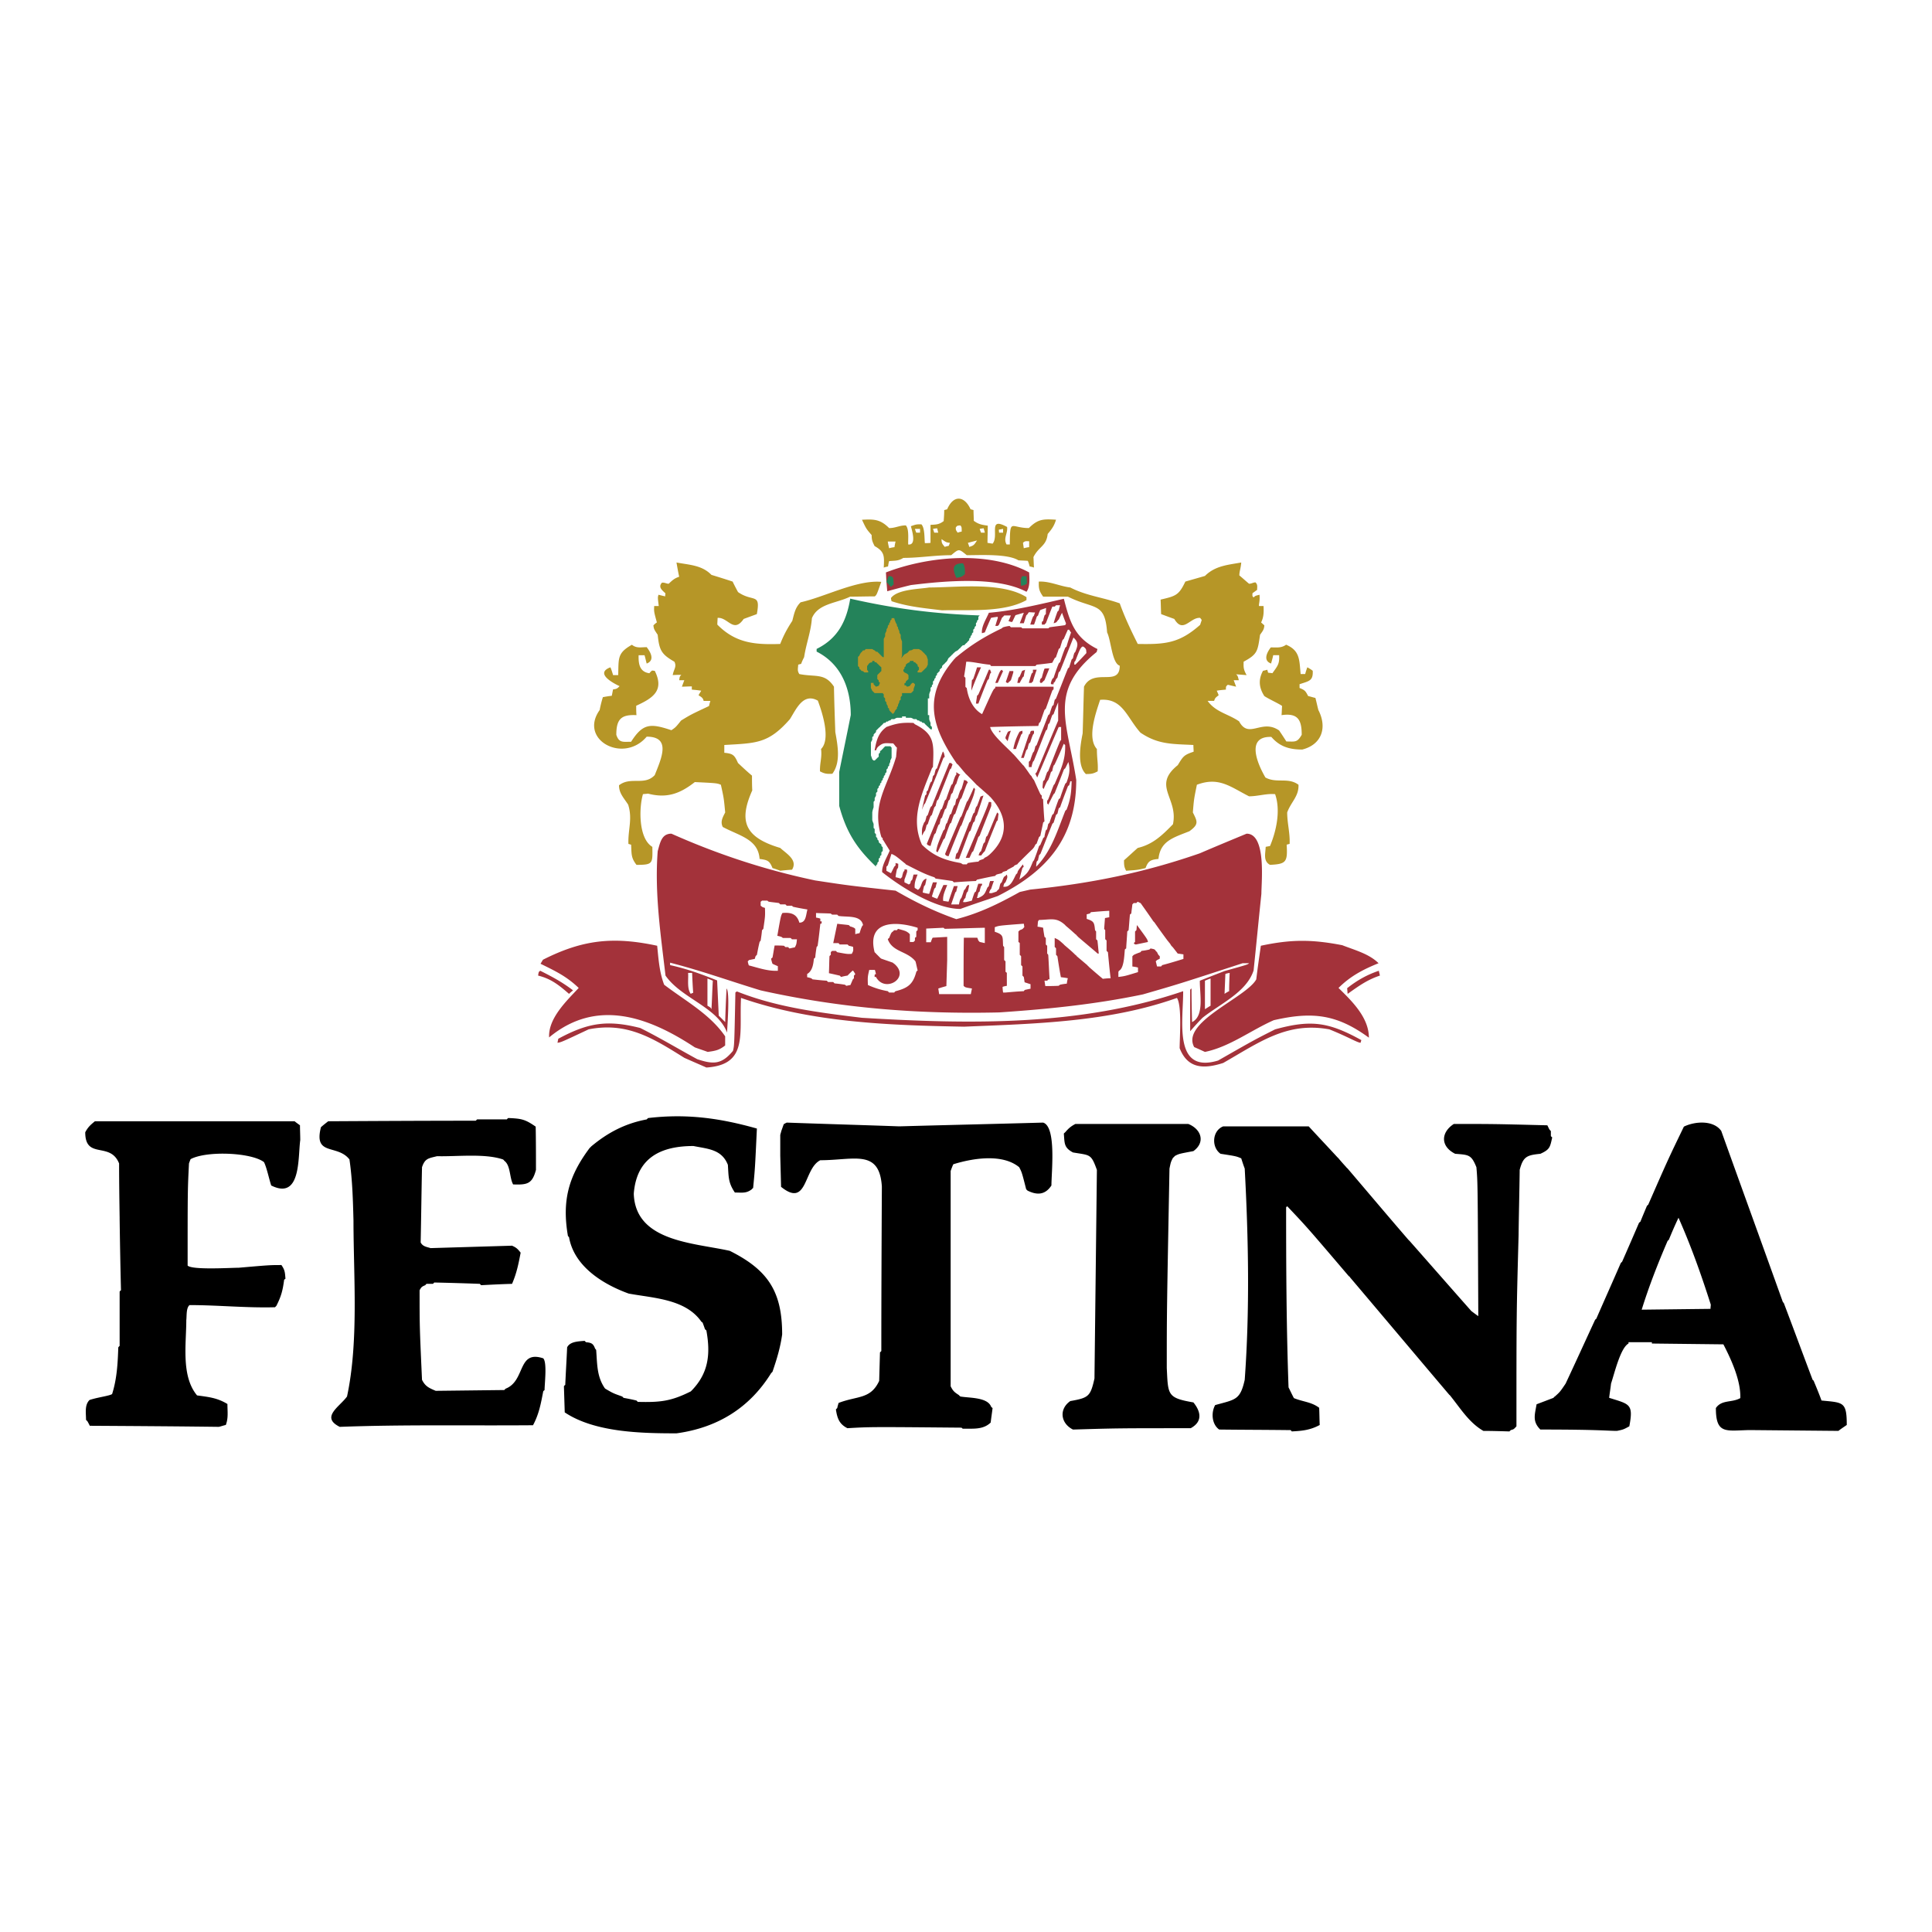
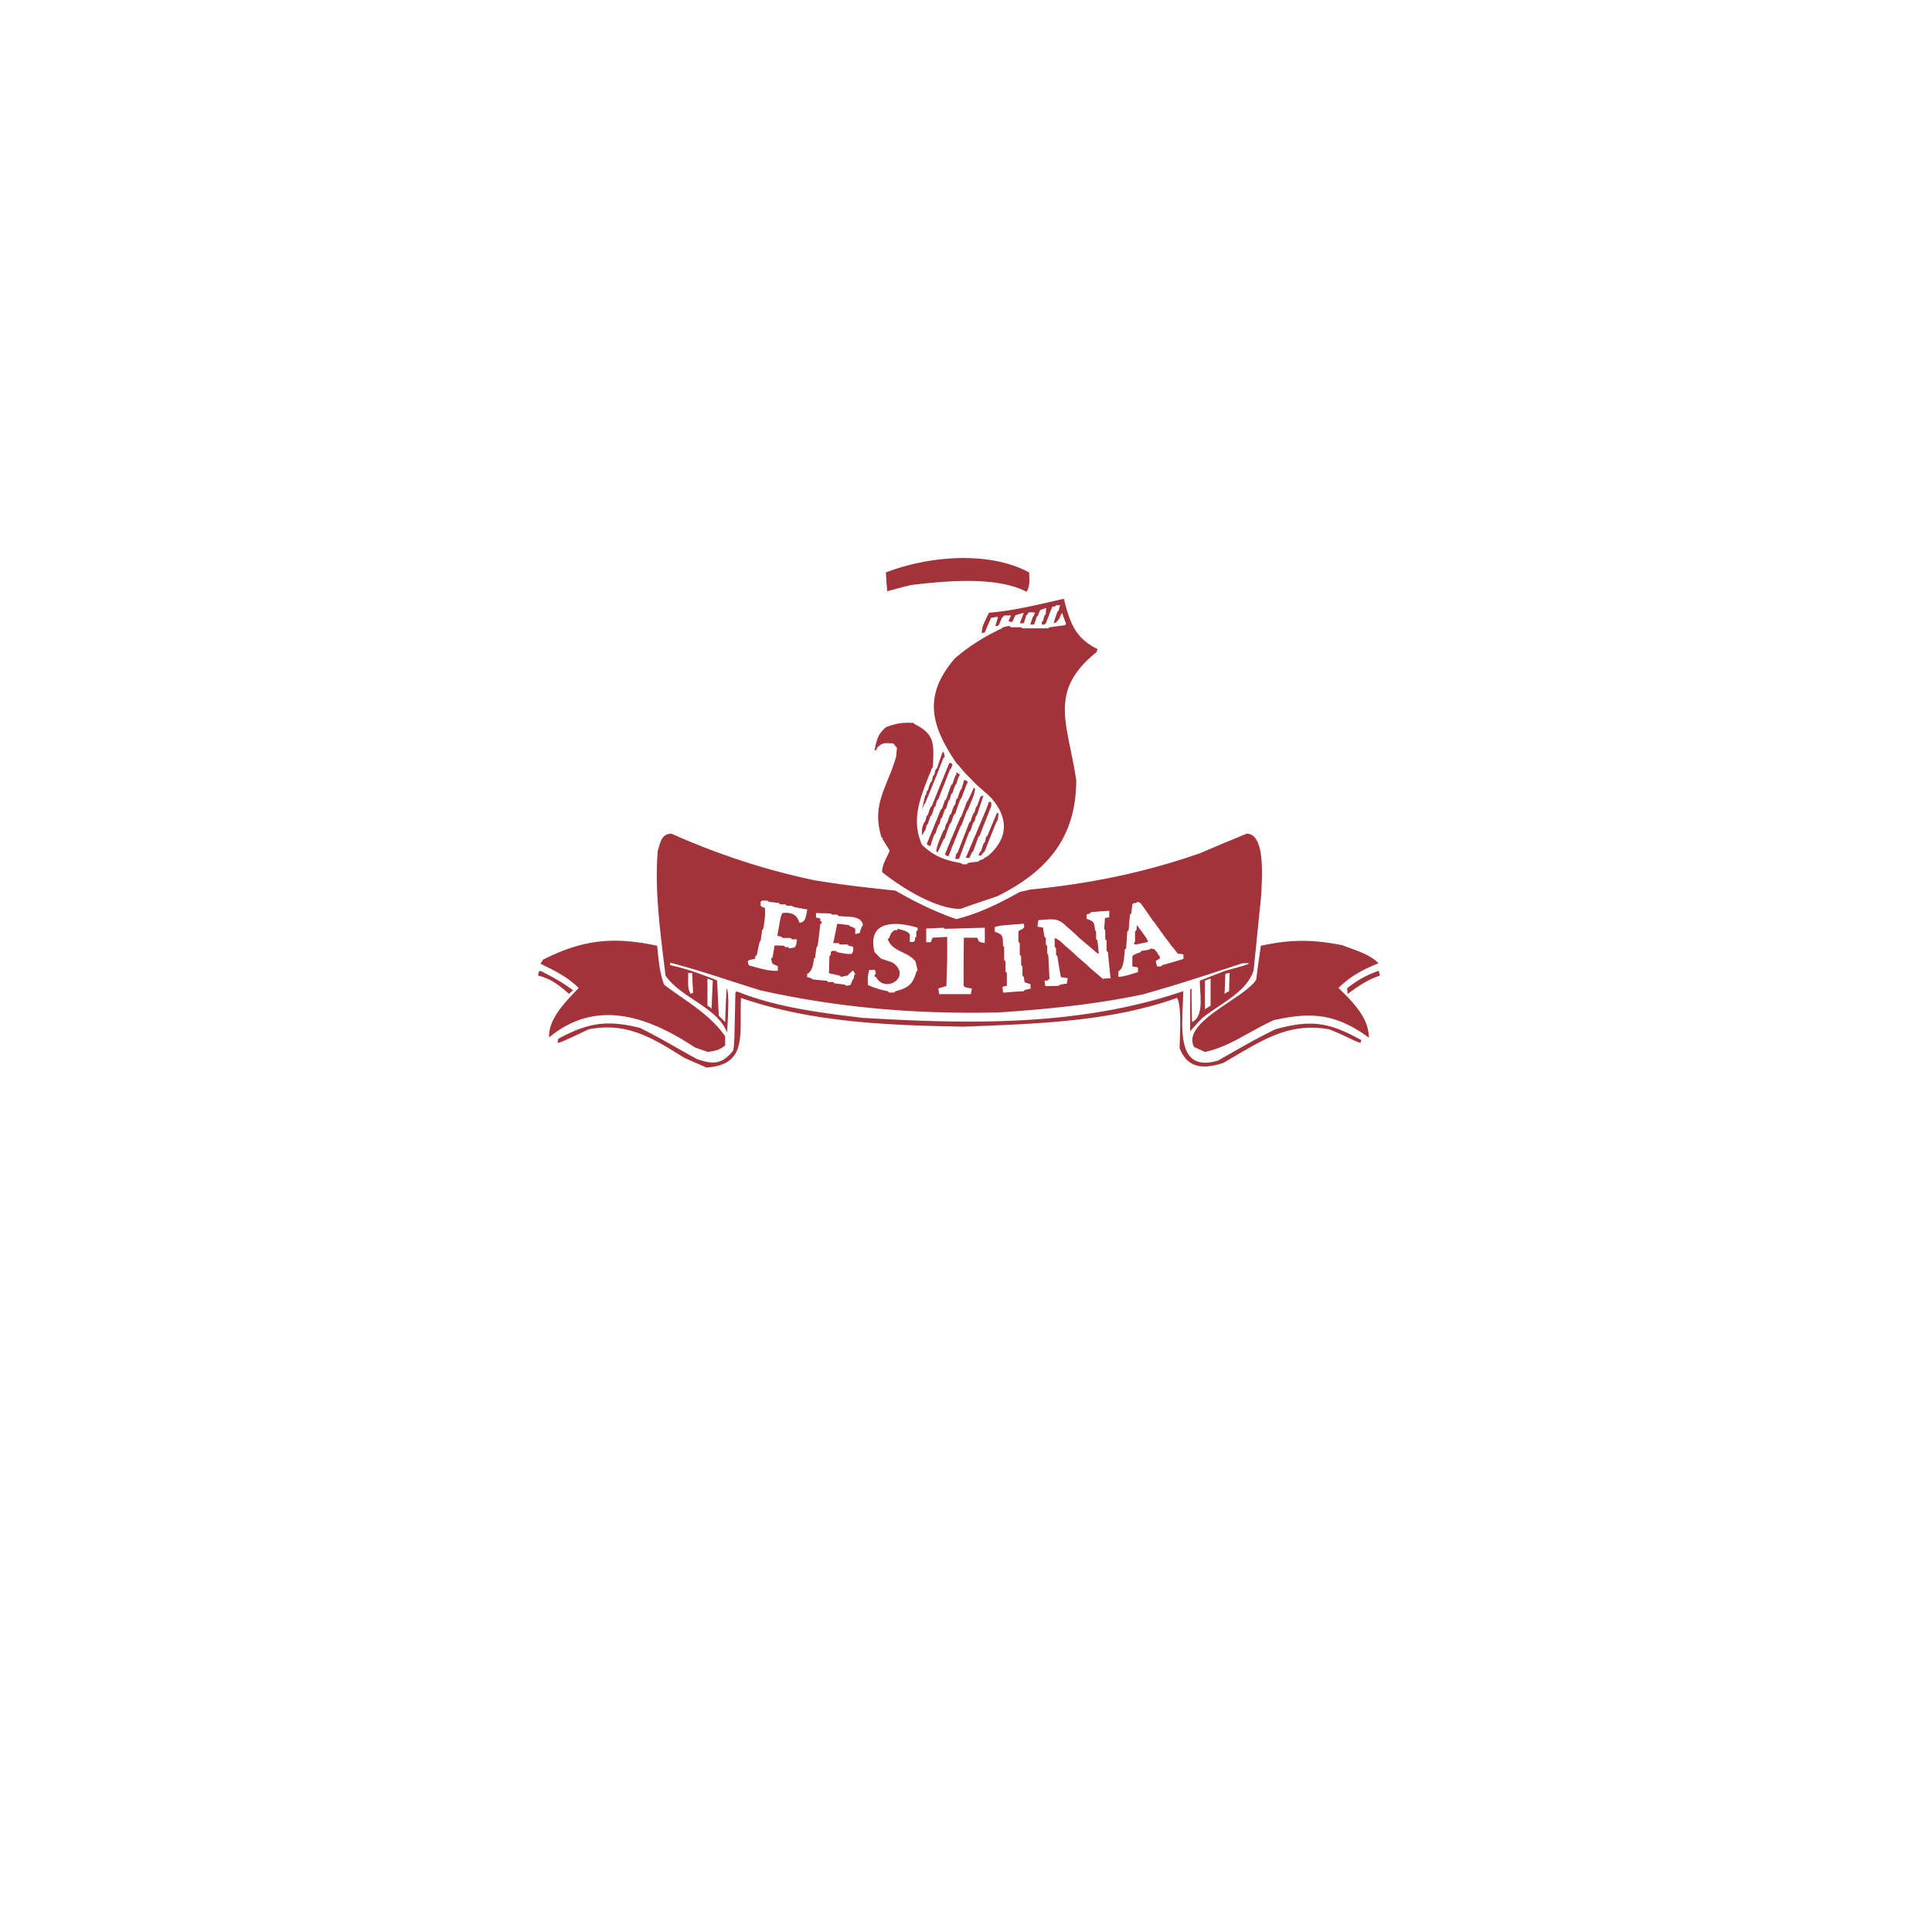
<svg xmlns="http://www.w3.org/2000/svg" width="2500" height="2500" viewBox="0 0 192.756 192.756">
  <g fill-rule="evenodd" clip-rule="evenodd">
    <path fill="#fff" d="M0 0h192.756v192.756H0V0z" />
    <path d="M72.539 103.02c-.965-2.548-4.559-3.405-6.141-5.685-.483-4.13-1.1-8.232-.778-12.416.241-.831.375-1.743 1.368-1.743 4.639 2.065 9.359 3.62 14.346 4.666 3.352.509 3.352.509 8.018 1.019 1.984 1.153 3.916 2.092 6.061 2.843 2.306-.59 4.263-1.556 6.328-2.709l1.047-.241c5.926-.59 11.289-1.662 16.92-3.62 1.557-.67 3.111-1.313 4.666-1.958 1.984 0 1.475 4.827 1.475 6.007-.268 2.547-.51 5.095-.777 7.642-.725 2.199-3.352 3.325-5.094 4.72-.43.429-.832.885-1.234 1.341v-4.13a.323.323 0 0 1 .135-.134c0 1.126.025 2.226.053 3.352 1.26-.616.75-2.869.777-4.129.805-.322 1.637-.645 2.467-.966 2.307-.644 2.307-.644 2.441-.777h-.645c-6.328 2.064-6.328 2.064-9.947 3.11-4.748.992-9.52 1.475-14.348 1.797-8.125.188-15.847-.43-23.785-2.199-3.003-.911-5.98-1.984-9.037-2.762v.241c1.689.375 3.084.885 4.693 1.528l.161 3.514.644.643c.027-1.126.08-2.226.134-3.352.347.375.079 3.728.052 4.398zm49.635-3.862l.082-1.984c.133-.054.268-.08.428-.107-.027.617-.053 1.207-.053 1.823a2.662 2.662 0 0 0-.457.268zm-1.957 1.529v-2.842c.188-.081.375-.161.562-.215v2.708c-.187.107-.375.241-.562.349zm-49.233 0c-.081-.16-.081-.16-.402-.349V97.63c.161.054.349.134.536.215-.054.938-.08 1.903-.134 2.842zm-2.065-1.529c-.402-.536-.214-1.448-.268-2.092h.402c.027.644.054 1.314.107 1.985-.08.027-.16.053-.241.107zm1.555 7.348c-.724-.321-1.475-.644-2.199-.966-3.164-1.984-5.739-3.593-9.546-2.842-2.735 1.287-2.735 1.287-3.11 1.341l.081-.402c2.976-1.609 4.907-1.904 8.178-1.073 2.092 1.047 3.754 2.065 5.685 3.111 1.609.536 2.44.536 3.566-.832.134-.536.134-.536.241-5.818a.537.537 0 0 1 .161-.107c3.942 1.582 8.259 2.118 12.469 2.628 10.699.644 21.748.858 32.044-2.655.027 2.843-1.047 8.286 3.486 6.919 3.619-2.064 3.619-2.064 5.686-3.11 3.592-.992 5.361-.725 8.607 1.072-.027.08-.055.188-.082.269-.402-.054-1.18-.563-3.109-1.341-4.236-.777-6.973 1.287-10.592 3.352-1.932.617-3.541.59-4.346-1.475 0-1.046.242-4.237-.268-5.015-6.783 2.413-14.105 2.574-21.237 2.869-7.428-.134-15.178-.402-22.257-2.869-.186 3.619.726 6.675-3.458 6.944zm.134-1.556c-.429-.16-.858-.295-1.287-.455-4.585-3.03-9.788-4.935-14.534-.992-.107-1.904 1.77-3.674 2.95-4.935-1.207-1.153-2.279-1.662-3.808-2.413l.241-.402c3.969-2.011 7.025-2.333 11.396-1.395.134 1.314.215 2.628.697 3.889 2.146 1.635 4.559 2.923 6.087 5.148v.911c-.615.484-.991.537-1.742.644zm49.609 0c-.35-.16-.697-.321-1.072-.482-1.367-2.494 5.201-4.934 6.193-6.758.135-1.126.295-2.226.457-3.352 3.004-.644 5.094-.644 8.125-.054 1.232.483 2.682.858 3.619 1.797-1.527.616-2.814 1.287-3.994 2.467 1.34 1.313 3.029 2.95 3.029 4.961-3.191-2.333-5.631-2.628-9.492-1.743-2.307 1.02-4.398 2.655-6.865 3.164zm-63.445-5.792c-.992-.858-1.771-1.501-3.084-1.823.054-.375.054-.375.214-.482 1.18.59 2.226 1.152 3.271 1.957-.133.107-.267.214-.401.348zm77.683 0c-.025-.188-.025-.375-.053-.562 1.02-.805 1.984-1.341 3.164-1.743.027.16.08.321.107.482-1.286.429-2.118 1.046-3.218 1.823z" fill="#a3323a" />
    <path fill="#fff" d="M97.021 61.402h.51l.563-.107.59-.08.992-.081 1.502-.241 1.154-.215 1.26-.241 1.125-.214.724-.161.538-.134.375 1.635.482.965.455.805.457.536.697.537.428.509-.937 1.046-.752 1.073-1.045 2.037-.241 1.556.241 1.823.295 1.422.242 1.394.295 1.502.213 1.099-.133 1.555-.295 1.502-.67 1.85-.645 1.153-.617 1.153-.697.832-1.1 1.152-.965.644-1.339.858-1.69.805-1.554.509-1.503.537-.617.026-1.957-.456-2.575-1.313-1.662-1.127-1.154-.563-.67-.697.456-1.502-.939-2.011-.107-2.199.375-1.609.323-.831.643-1.153.402-1.153.107-.912-.536.456-.644.858-.616-.241-.161-.966v-1.287l.617-1.072.724-.697.616-.376.912-.321.885-.134.751.134.643.268.537.348-.027-1.099.053-1.448.403-1.261.644-1.152.697-1.02.885-1.072.804-.697.644-.564.483-1.287.106-.885z" />
-     <path d="M56.262 138.309a.326.326 0 0 1 .134-.134c.054-1.261.134-2.521.188-3.754.295-.59 1.153-.59 1.743-.644l.134.134c.509.054.724.107.912.644.027.026.081.08.107.134.107 1.341.054 2.574.805 3.728.026.054.08.107.107.134.777.456.777.456 1.689.778l.134.134c.429.08.858.161 1.287.269l.134.134c2.226.054 3.299-.054 5.283-1.046l.134-.134c1.636-1.717 1.85-3.594 1.421-5.953-.054-.027-.08-.08-.134-.107a19.216 19.216 0 0 0-.242-.671c-.053-.026-.107-.08-.134-.106-1.582-2.253-4.773-2.333-7.24-2.789-2.521-.912-5.443-2.682-5.953-5.631l-.107-.107c-.617-3.566.08-6.007 2.172-8.796.054-.054.107-.08.134-.134 1.663-1.395 3.406-2.307 5.551-2.708l.134-.135c3.834-.456 7.16 0 10.86 1.046-.188 3.996-.188 3.996-.375 5.926-.054.055-.107.081-.134.135-.563.429-.966.322-1.689.322-.671-.993-.617-1.556-.697-2.763-.617-1.556-1.984-1.582-3.433-1.877-3.245 0-5.658 1.153-5.953 4.72v.107c.215 4.719 5.98 4.826 9.573 5.631 3.808 1.904 5.229 4.049 5.229 8.34-.188 1.341-.536 2.467-.965 3.727l-.134.135c-2.146 3.459-5.336 5.443-9.439 6.006-3.459 0-8.152-.08-11.155-2.091l-.081-2.604zm72.617 4.504c-.027-.053-.08-.08-.107-.134h-.403c-2.252-.026-4.479-.026-6.73-.054-.725-.51-.832-1.662-.402-2.44 2.01-.562 2.494-.482 2.949-2.521.51-6.972.375-14.104 0-21.076-.135-.349-.242-.697-.348-1.02-.51-.215-.51-.215-2.066-.456-.938-.67-.83-2.306.27-2.735h8.527c.938 1.02 1.902 2.038 2.842 3.058l.135.134c.24.295.508.59.777.885.027.054.08.08.133.135 2.012 2.359 4.023 4.746 6.061 7.105l.135.135c2.037 2.306 4.076 4.639 6.141 6.972.215.161.455.349.697.509-.055-13.3-.055-13.3-.188-14.855-.51-1.26-.752-1.233-2.119-1.341-1.502-.751-1.42-2.146-.133-2.977 3.994 0 3.994 0 9.33.135.082.16.135.294.215.429.055.054.08.107.135.134v.51c.027.054.08.081.135.134-.215.992-.242 1.207-1.182 1.636-1.34.134-1.715.269-2.064 1.609v.107c-.025 2.064-.08 4.156-.107 6.221v.134c-.215 7.885-.215 7.885-.215 19.119-.268.296-.268.296-.562.376-.053.054-.107.081-.133.134-.859-.026-1.744-.053-2.602-.053-1.449-.832-2.307-2.279-3.352-3.567-.055-.026-.082-.08-.135-.134-3.271-3.861-6.543-7.75-9.814-11.611a.323.323 0 0 0-.135-.134c-4.184-4.907-4.184-4.907-6.141-6.972l-.107.107c0 6.006.027 11.986.242 17.966.188.376.348.724.535 1.073.912.375 1.744.375 2.521.965.027.563.027 1.153.055 1.716-.94.509-1.745.59-2.79.642zm-22.74-29.71c.027-.054.08-.08.135-.135.348-.402.562-.59 1.018-.831h11.264c1.287.51 1.742 1.824.51 2.709-1.422.268-1.422.268-1.797.456a.317.317 0 0 0-.135.134.329.329 0 0 0-.135.134c-.188.375-.188.375-.32 1.02-.27 14.346-.27 14.346-.27 19.896.135 2.682.027 2.977 2.656 3.433.723.885.965 1.903-.27 2.574-7.213 0-7.213 0-11.744.134-1.234-.616-1.422-2.038-.268-2.842 1.822-.322 2.01-.456 2.412-2.253l.242-20.809c-.59-1.636-.67-1.448-2.387-1.743-.911-.483-.831-.913-.911-1.877zm-22.74 27.512l.134-.134c.027-.161.081-.322.134-.51 1.877-.725 3.191-.349 4.049-2.199l.08-2.842.134-.135c0-5.47.027-10.94.054-16.411-.242-3.78-2.762-2.628-6.141-2.628-1.689.832-1.26 4.801-3.915 2.655l-.081-3.11v-.135-1.931c.027-.134.081-.269.107-.402.081-.214.161-.456.241-.67.081-.054.188-.107.295-.161 3.727.134 7.481.241 11.236.375 4.773-.134 9.573-.241 14.346-.375 1.34.402.83 4.961.83 6.274-.615.938-1.42.992-2.385.51l-.135-.134c-.43-1.689-.43-1.689-.697-2.199-1.662-1.367-4.586-.911-6.57-.295-.107.215-.188.456-.268.671v21.479c.241.483.375.59.831.885.027.054.081.081.134.135.885.161 2.736.054 3.083 1.046.053.026.08.08.135.107-.055.482-.135.965-.188 1.447-.777.751-1.797.59-2.79.617-.027-.027-.081-.081-.134-.107-9.037-.08-9.037-.08-11.37.054-.8-.402-1.015-.966-1.149-1.877zm-74.681 1.18l-.134-.134c0-.697-.161-1.476.349-1.984.805-.269 1.957-.402 2.252-.59.483-1.529.563-3.058.617-4.666.054-.054.08-.107.134-.135v-3.861-.134-1.421a.323.323 0 0 1 .134-.135 635.993 635.993 0 0 1-.134-7.105v-.135c-.027-1.823-.054-3.619-.054-5.416-.885-2.226-3.378-.349-3.378-3.111.268-.509.509-.724.965-1.099h19.924c.161.134.349.268.536.402 0 .482.027.992.027 1.475-.241 1.689.107 6.033-2.896 4.531-.188-.536-.456-1.823-.724-2.333-1.261-.965-5.712-1.152-7.321-.295a7.698 7.698 0 0 0-.161.43c-.134 2.708-.134 2.708-.134 10.189.456.456 4.291.215 5.095.215 3.111-.269 3.111-.269 4.264-.269.349.51.349.724.402 1.368-.054.026-.107.08-.134.107-.134 1.045-.295 1.662-.777 2.601l-.134.134c-2.842.081-5.685-.215-8.527-.215-.348.296-.268 1.073-.322 1.502 0 2.36-.536 5.578 1.073 7.509 1.18.161 2.011.241 3.03.858 0 .75.107 1.395-.161 2.091-.241.054-.456.134-.697.188-4.291-.055-8.581-.081-12.872-.107-.081-.16-.161-.321-.242-.455zm38.749-29.98l.134-.134h2.976a.335.335 0 0 1 .134-.135c1.341.054 1.689.135 2.735.858.027 1.448.027 2.869.027 4.317-.375 1.394-.858 1.501-2.279 1.448-.375-.671-.241-1.904-.885-2.36a.326.326 0 0 0-.134-.134c-1.823-.617-4.612-.269-6.569-.322-.858.215-1.207.215-1.502 1.1-.054 2.494-.081 4.988-.134 7.509.215.402.563.429.992.563l8.125-.242c.429.188.563.322.858.697-.214 1.127-.402 2.064-.858 3.11-1.019.027-2.065.081-3.084.135l-.134-.135a271.9 271.9 0 0 0-4.531-.134c-.054.027-.081.08-.134.134h-.644c-.053.027-.08.081-.134.135-.322.134-.402.188-.563.509 0 3.62 0 3.62.241 8.93.322.644.67.805 1.368 1.1l6.838-.08.134-.135c2.011-.777 1.153-3.888 3.754-3.029.402.402.134 2.547.134 3.164-.054.054-.107.08-.134.134-.241 1.261-.429 2.279-1.019 3.379-6.409.054-12.844-.081-19.28.161-1.958-.966 0-2.012.724-3.03 1.18-5.497.644-12.04.644-17.564-.054-2.038-.107-4.076-.402-6.087-1.207-1.556-3.594-.295-2.843-3.218.241-.215.482-.402.724-.59 4.906-.027 9.813-.054 14.721-.054zm107.529 27.647a.317.317 0 0 1 .135-.134c.51-.456.51-.456 1.072-1.287.992-2.118 1.957-4.237 2.924-6.329a.324.324 0 0 1 .133-.134c.805-1.851 1.637-3.7 2.439-5.551.055-.054.082-.107.135-.134a461.355 461.355 0 0 0 1.689-3.889c.027-.026.08-.08.135-.107.215-.536.43-1.046.643-1.555a.325.325 0 0 1 .135-.135c1.984-4.531 1.984-4.531 3.566-7.803 1.1-.536 2.949-.67 3.727.429 2.039 5.685 4.104 11.37 6.141 17.055.027.054.082.081.107.134.967 2.548 1.904 5.096 2.869 7.643.027.027.082.054.107.107.27.644.537 1.287.779 1.958 2.172.214 2.52.106 2.52 2.439-.268.188-.562.376-.832.591l-8.795-.081h-.135c-2.305.054-3.297.429-3.297-2.198.59-.858 1.582-.51 2.439-.992.055-1.743-.885-3.809-1.689-5.363l-7.133-.081v-.134h-2.332v.134c-.805.43-1.395 2.95-1.744 3.996-.053.482-.133.938-.188 1.421 2.039.644 2.441.59 2.012 2.842-.59.322-.59.322-1.234.457-.91 0-1.689-.135-7.643-.135-.805-.805-.562-1.448-.375-2.521.565-.213 1.128-.428 1.69-.643zm11.371-15.633c.025-.054.08-.081.133-.135.295-.724.617-1.475.965-2.199 1.262 2.843 2.279 5.712 3.219 8.662 0 .134-.027.268-.027.429-2.307.026-4.586.054-6.865.081.724-2.333 1.608-4.586 2.575-6.838z" />
    <path d="M74.604 95.914l.134-.134c.188-.027.375-.081.563-.107.027-.081.054-.188.081-.268.054-.054.081-.107.134-.134.081-.429.161-.858.268-1.287.027-.054.081-.107.107-.134.054-.349.107-.697.134-1.046.054-.027.081-.081.134-.134.188-1.287.188-1.287.161-2.091a1.347 1.347 0 0 1-.295-.107.536.536 0 0 0-.134-.107v-.402c.054-.027.107-.081.134-.107h.537c.027.027.08.08.134.107.321.054.67.08 1.019.134l.134.134h.51l.134.134h.509c.054.026.081.08.134.107.483.107.938.188 1.421.268-.161.59-.134 1.314-.805 1.314-.241-.831-.778-1.046-1.689-.965-.161.295-.161.295-.509 2.279.134.027.268.054.402.107.054.027.107.054.134.107h.778a.32.32 0 0 1 .134.134h.51c-.054.51-.054.51-.215.805-.188.026-.375.08-.536.107l-.134-.134h-.269l-.134-.134c-.322-.027-.617-.027-.938-.027-.081.402-.134.804-.215 1.207-.054.027-.107.081-.134.107.027.188.08.349.134.51.161.08.349.161.536.241v.456c-.992.054-1.957-.296-2.896-.536a2.28 2.28 0 0 1-.107-.404zm9.841 2.44c-.054-.026-.107-.08-.134-.106a14.384 14.384 0 0 0-1.046-.135 8.465 8.465 0 0 1-.134-.134h-.51l-.134-.134c-.456-.027-.938-.081-1.421-.135-.027-.026-.081-.08-.134-.107a2.211 2.211 0 0 0-.402-.106v-.322c.51-.295.617-.938.671-1.528.053-.027.08-.08.134-.107.027-.348.081-.697.134-1.045.027-.054.081-.081.107-.134.107-.724.188-1.475.268-2.199.134 0 .134 0 .134-.241h-.134v-.268c-.134-.054-.294-.081-.429-.107v-.456c.483.027.965.027 1.475.054.026.027.08.081.134.107h.509c.027.054.081.08.134.134.885.134 2.226-.107 2.44.912a.437.437 0 0 0-.107.134c-.107.215-.161.429-.241.67-.134.027-.295.054-.429.107v-.536c-.027-.026-.081-.081-.134-.107a1.537 1.537 0 0 0-.375-.134l-.134-.134c-.375-.054-.778-.081-1.153-.134l-.402 1.931h.536c.027.053.081.107.107.134h.777c.054.053.107.08.134.134.134.027.268.054.429.107.026.402.026.402-.134.697-.429.027-.429.027-1.448-.161-.053-.054-.107-.08-.134-.134h-.375c-.054.054-.107.081-.134.134v.268a.326.326 0 0 0-.134.134c-.027.563-.027 1.126-.054 1.689.375.08.724.161 1.073.241.054.027.08.08.134.134.214-.054.429-.106.644-.134l.134-.135c.134-.134.268-.268.402-.375a.562.562 0 0 1 .107.135c.054.08.107.16.134.24l-.134.135v.268l-.107.107-.241.563c-.135.025-.268.052-.403.079zm4.263.67l-.134-.135a8.124 8.124 0 0 1-1.984-.616c-.027-.805-.027-.805.134-1.502h.563c.054.161.081.295.107.429-.134 0-.134 0-.134.269h.134c.885 1.663 3.486.081 1.824-1.313-.054-.027-.107-.081-.134-.107-.375-.134-.777-.268-1.153-.402-.054-.027-.107-.08-.134-.107l-.402-.402c-.026-.053-.08-.08-.134-.134-.805-3.164 2.065-3.138 4.291-2.44v.241c-.054.053-.107.081-.134.134v.537c-.054.027-.107.054-.134.107v.268a.326.326 0 0 0-.134.134h-.375v-.778l-.134-.134c-.268-.188-.268-.188-1.046-.402-.054.054-.081.107-.107.134h-.268c-.054.053-.107.081-.134.134-.161.107-.161.107-.375.644a.32.32 0 0 0-.134.134c.483 1.287 1.931 1.153 2.762 2.199.081.295.134.59.215.911a.323.323 0 0 0-.134.135c-.322 1.206-.804 1.608-2.065 1.93a.329.329 0 0 0-.134.135c-.19-.003-.351-.003-.513-.003zm5.793-3.244v-.134-1.287-.134-.751l-1.448.08c-.081.134-.134.295-.188.456h-.456v-1.367l1.716-.081c.054.026.081.081.134.107 1.314-.026 2.655-.081 3.996-.107v1.528c-.162-.027-.35-.081-.51-.107-.055-.054-.08-.107-.135-.134-.027-.107-.08-.214-.107-.295h-1.34c-.027 1.582-.027 3.191-.027 4.8.161.161.161.161.832.269-.027.188-.081.375-.107.563h-3.165c-.027-.188-.053-.376-.081-.563.242-.08.51-.161.805-.241l.081-2.602zm5.952 1.286a.442.442 0 0 0-.133-.106v-1.046c-.055-.054-.08-.081-.135-.134v-1.287c-.027-.054-.08-.081-.107-.134-.053-.912.08-1.1-.83-1.395v-.456c.428-.161.428-.161 2.895-.349.027.107.027.214.055.322-.162.214-.162.214-.457.322-.025.053-.08.081-.133.134v1.046c.053.026.107.08.133.107v1.18c.055.027.082.081.135.134v.885l.135.135v.911c.025.027.08.08.133.134.027.161.055.349.082.536.188.055.402.135.59.188v.456c-.188.026-.377.08-.537.106a.341.341 0 0 0-.135.134c-.615.027-1.205.081-1.822.135h-.242a3.97 3.97 0 0 1-.053-.563c.133-.054.295-.08.428-.107-.002-.429-.002-.858-.002-1.288zm4.024.779a.588.588 0 0 0 .107-.135h.133c-.053-.804-.08-1.636-.133-2.44a.602.602 0 0 0-.107-.134v-.777c-.055-.054-.107-.081-.135-.134v-.644c-.053-.054-.107-.081-.133-.107-.055-.322-.107-.617-.135-.912a3.998 3.998 0 0 0-.562-.107c.025-.188.025-.375.053-.536.027-.054.08-.107.107-.134 1.207-.027 1.717-.295 2.602.51.027.053.08.08.133.134.295.241.59.509.885.777a.329.329 0 0 1 .135.134c.055.027.08.081.135.134.59.51 1.207 1.019 1.797 1.528.053.054.107.081.133.134h.135c-.053-.429-.08-.858-.135-1.287a.313.313 0 0 0-.133-.134v-.778c-.027-.053-.082-.081-.107-.134-.08-.778-.107-.885-.832-1.126v-.456l.322-.081c.027-.054.08-.107.107-.134.617-.053 1.207-.107 1.822-.134v.643c-.133.027-.295.054-.428.081l-.08 1.072c.025.054.08.107.105.134v.912c.055.027.107.08.135.134v1.019c.053.054.08.081.135.134.08.858.16 1.716.268 2.601-.268 0-.537.027-.777.055a58.836 58.836 0 0 1-1.287-1.101c-.055-.053-.107-.08-.135-.133-.053-.055-.107-.081-.133-.135l-1.047-.885a.317.317 0 0 0-.135-.134c-.32-.322-.67-.617-1.018-.912-.055-.054-.107-.081-.135-.134-.51-.456-.51-.456-.912-.644v.912a.329.329 0 0 1 .135.134v.644c.053.027.08.081.135.134.105.697.213 1.395.348 2.092.215.026.457.054.697.106-.053.161-.08.35-.107.537-.215.026-.455.054-.67.107-.055.026-.107.08-.135.106-.455.027-.885.027-1.34.027-.027-.188-.055-.349-.08-.536a7.1 7.1 0 0 0 .267.003zm7.105-.885c.027-.054.055-.107.107-.135.455-.295.482-1.528.537-2.091a.529.529 0 0 1 .133-.107c.027-.563.082-1.126.107-1.689.055-.053.08-.081.135-.134.053-.509.08-1.046.133-1.555a.583.583 0 0 1 .135-.107c.027-.322.08-.617.107-.912l.135-.134h.268c.027-.054.08-.08.135-.134.08.054.16.08.268.134.027.027.08.081.107.134.402.563.777 1.099 1.18 1.689l.107.107c.43.617.857 1.207 1.314 1.824.025.027.08.08.105.134.109.107.189.241.27.375l.133.134c.135.161.27.349.402.509.027.054.055.081.107.134l.564.081v.456c-.697.214-1.395.429-2.119.617-.027.054-.08.08-.107.135h-.402c-.053-.162-.08-.35-.133-.51l.133-.134c.08-.027.162-.081.27-.134v-.107-.134l-.135-.134c-.055-.107-.107-.188-.135-.268l-.133-.134c-.107-.161-.107-.161-.51-.241-.055.027-.08.081-.135.107a6.72 6.72 0 0 1-.777.134c-.027.054-.08.081-.107.134a5.085 5.085 0 0 0-.67.268c-.027.027-.08.081-.135.134v1.02c.188.026.375.053.562.106v.456c-1.312.402-1.312.402-1.957.482l.001-.51zm1.529-2.87c.053-.027.08-.081.133-.107v-1.046c.055-.053.082-.081.135-.134.027-.161.027-.349.055-.509 1.045 1.421 1.045 1.421 1.098 1.689-.375.08-.777.16-1.152.241h-.135c-.054-.027-.081-.08-.134-.134z" fill="#fff" />
    <path d="M88.172 83.9c-.027-.054-.08-.107-.107-.134v-.134c-.054-.054-.107-.081-.134-.134-.992-3.298.59-4.935 1.475-7.991.027-.322.054-.617.081-.912l-.134-.134a2.939 2.939 0 0 0-.241-.295c-.67 0-.965-.134-1.448.295-.053.027-.08.081-.134.134-.054.08-.08.161-.134.268h-.134c.161-.885.322-1.636 1.046-2.226.053-.026.081-.08.134-.107 1.045-.375 1.582-.456 2.708-.402.027.053.081.08.134.134 2.038 1.019 1.877 2.011 1.797 4.264a.56.56 0 0 0-.107.134c-1.019 2.574-2.172 4.961-.992 7.616 1.153 1.126 2.28 1.555 3.835 1.824.08.026.161.08.241.134h.402c.026-.054.081-.107.107-.134.349-.054.698-.107 1.046-.134.055-.054.08-.107.135-.134.133-.054.24-.08.375-.134.053-.054.08-.081.135-.134.08-.027.16-.081.268-.134.027-.027.08-.081.135-.108 2.064-1.85 1.877-3.915.133-5.818-.053-.054-.107-.081-.133-.134-.35-.295-.697-.617-1.047-.912-.027-.054-.08-.081-.133-.107-.322-.349-.671-.697-1.02-1.046-.054-.054-.107-.081-.134-.134-.268-.295-.509-.617-.778-.912a.315.315 0 0 1-.134-.134c-2.494-3.674-3.352-6.65-.241-10.324.027-.054.08-.08.134-.134a.21.21 0 0 1 .107-.107c1.448-1.207 2.843-2.064 4.533-2.869a.529.529 0 0 1 .133-.107 3.84 3.84 0 0 1 .645-.134l.133.134h1.02c.055.027.08.081.135.107h2.574c.053-.027.08-.081.133-.107.51-.08 1.047-.134 1.557-.214l.08-.161a42.035 42.035 0 0 1-.402-1.073c-.107.214-.215.429-.322.67-.053.027-.08.08-.133.134-.107.161-.107.161-.377.242.107-.402.242-.778.377-1.153l.133-.134c.027-.161.08-.349.135-.51h-.402c-.027.027-.08.081-.135.134h-.24c-.215.536-.43 1.1-.645 1.663a.318.318 0 0 0-.133.134h-.27v-.269c.055-.027.08-.08.135-.107.027-.188.08-.375.135-.536.025-.054.08-.081.133-.134 0-.188 0-.402.027-.617-.188.081-.402.134-.59.215-.08.161-.16.349-.215.536-.053.054-.107.081-.135.134-.08.242-.16.51-.268.778h-.375c.08-.269.16-.537.268-.778.027-.053.08-.08.107-.134a1.4 1.4 0 0 1 .107-.295c-.215 0-.402-.027-.617-.027a.804.804 0 0 0-.133.188l-.135.134c-.08.268-.16.51-.242.778h-.402c.135-.349.27-.697.402-1.046-.295.081-.562.161-.83.241-.107.214-.215.456-.322.67h-.135l-.24-.08.24-.563h-.67c-.027.054-.08.081-.107.134a.324.324 0 0 0-.133.134c-.082.214-.189.429-.27.644l-.133.134h-.242c.08-.268.16-.536.242-.778v-.134c-.215.027-.457.054-.672.107-.213.482-.428.965-.615 1.448-.107.027-.188.054-.295.081-.055-.697.428-1.395.697-2.038 2.547-.215 4.986-.832 7.48-1.395.59 2.306 1.072 3.888 3.352 5.015-.025.107-.053.188-.08.295-4.854 3.915-2.922 6.999-2.037 12.764 0 5.738-2.869 9.09-7.83 11.584-1.234.429-2.494.832-3.728 1.287-2.494 0-5.926-2.172-7.804-3.673-.053-.67.51-1.529.751-2.146-.19-.323-.405-.645-.593-.967zM88.441 58.05c-.027-.322-.027-.644-.054-.938 4.156-1.609 10.216-2.199 14.292 0 .027.59.107 1.448-.268 1.931-2.977-1.583-8.233-1.073-11.531-.671-.778.188-1.582.402-2.36.617-.026-.322-.053-.643-.079-.939z" fill="#a3323a" />
-     <path d="M95.305 89.049c.027-.026.054-.08.107-.107.027-.188.08-.349.134-.537h-.375c-.188.537-.375 1.046-.537 1.556a24.247 24.247 0 0 1-.536-.081c-.054-.59.214-1.046.402-1.582h-.375c-.215.456-.402.912-.617 1.368a3.217 3.217 0 0 1-.537-.215c.081-.268.161-.509.241-.777l.134-.134a3.64 3.64 0 0 1 .134-.509h-.402c-.134.375-.241.777-.375 1.153-.214-.027-.429-.081-.643-.134.026-.214.08-.429.134-.644l.107-.107c.053-.214.107-.429.134-.644-.617.188-.402.858-.858 1.126-.107-.081-.242-.134-.322-.214-.027-.51.107-.832.295-1.314h-.402c-.054.161-.081.349-.134.509-.026.054-.081.081-.134.134-.054.268-.054.268-.215.348-.134-.08-.268-.134-.429-.214v-.269c.107-.268.188-.509.268-.777v-.107c0-.134 0-.134-.268-.134v.134l-.107.107c-.054.188-.107.349-.134.536a.326.326 0 0 0-.134.134c-.188-.053-.349-.107-.51-.134.027-.268.081-.536.134-.777.027-.054.054-.107.107-.134.027-.134.027-.295.027-.429-.081-.026-.188-.054-.269-.08v.241l-.134.134-.322.644a7.022 7.022 0 0 1-.456-.241v-.402l.134-.134c.134-.375.241-.778.375-1.153.402.188.402.188 1.287.912a.32.32 0 0 1 .134.134c.965.482 1.823.965 2.842 1.287.054.027.081.081.134.134l1.689.242.134.134a56.397 56.397 0 0 1 2.2-.134c.025-.054.08-.081.107-.134.615-.134 1.205-.268 1.822-.375a.323.323 0 0 1 .135-.134c.16-.054.32-.081.51-.134l.133-.134c.107-.027.242-.081.375-.107a.329.329 0 0 1 .135-.134c.162-.081.35-.188.51-.269.053-.027.08-.08.135-.134.08-.027.16-.081.268-.107.027-.054.08-.107.107-.134.482-.483.965-.966 1.447-1.421.027-.054.08-.107.107-.134.055-.107.107-.188.135-.268a.447.447 0 0 1 .133-.107c.082-.241.162-.456.242-.67a.341.341 0 0 0 .135-.134c.08-.429.188-.858.268-1.287.027-.054.08-.081.135-.134a56.565 56.565 0 0 1-.135-2.199c-.055-.027-.08-.081-.135-.107v-.268l-.133-.134c-.215-.456-.43-.938-.645-1.421a.602.602 0 0 1-.107-.134c-.053-.081-.107-.161-.133-.242l-.135-.134c-.215-.322-.43-.617-.645-.912-.053-.053-.107-.081-.133-.134-.27-.295-.51-.59-.777-.885-.055-.054-.082-.107-.135-.134-.562-.617-2.146-1.931-2.307-2.708 1.582-.054 3.191-.081 4.801-.107.027-.107.053-.188.08-.294a.341.341 0 0 0 .135-.134c.133-.375.268-.778.402-1.153.025-.053.08-.081.133-.134.215-.59.43-1.207.645-1.796a.318.318 0 0 1 .133-.134v-.134-.134h-5.818v.134c-.188.107-.188.107-1.314 2.601-.91-.509-1.394-1.582-1.528-2.601-.054-.054-.107-.081-.134-.134v-.885c-.053-.054-.081-.107-.134-.134.081-.509.161-.992.214-1.475.563-.027 1.582.241 2.386.295.027.054.055.107.107.134h4.398c.053-.027.08-.081.133-.134.51-.054 1.02-.107 1.557-.188.08-.161.16-.295.24-.456.055-.054.107-.08.135-.107.08-.268.188-.536.268-.804.027-.027.08-.081.135-.107.08-.268.16-.536.24-.778.055-.054.082-.107.135-.134.135-.322.268-.617.402-.912h.135c.053.081.107.188.188.268-.162.456-.322.938-.457 1.421a.324.324 0 0 0-.133.134c-.188.456-.35.939-.51 1.421a.317.317 0 0 0-.135.134c-.188.456-.348.938-.51 1.421a.324.324 0 0 0-.133.134 1.538 1.538 0 0 0-.135.375c0 .134 0 .134.268.134v-.134c.135-.107.135-.107.242-.375.053-.054.08-.107.135-.134.053-.188.08-.375.133-.537.027-.053.08-.08.135-.134.455-1.126.885-2.226 1.34-3.352.51.483.457.751.188 1.421-.025.054-.08.081-.107.134a3.832 3.832 0 0 0-.133.51l-.135.134c-.08.269-.16.51-.24.778-.055.054-.107.081-.135.134-.402.992-.777 1.984-1.18 2.977l-.135.134c-.025.161-.08.322-.107.51a.548.548 0 0 0-.133.107c-.107.268-.188.536-.27.804-.053.027-.08.081-.133.107-.375.992-.777 1.985-1.154 2.977l-.133.134c-.027.161-.08.349-.135.509a.602.602 0 0 0-.107.134c-.107.268-.188.51-.268.778a.317.317 0 0 0-.135.134v.51h.27c.025-.188.08-.349.133-.51.027-.054.08-.107.107-.134.402-.992.777-1.984 1.18-2.977.027-.054.08-.081.135-.134.027-.161.08-.349.107-.509l.133-.134c.082-.242.162-.51.27-.778a.577.577 0 0 1 .133-.107c.135-.402.295-.804.457-1.18v1.823a401.216 401.216 0 0 0-2.146 5.148c-.053.054-.08.107-.133.134.053.134.133.268.188.402.725-1.689 1.42-3.379 2.145-5.042h.242v1.287a.602.602 0 0 0-.107.134c-.402.965-.777 1.957-1.18 2.977l-.107.107c-.107.268-.188.537-.268.778-.055.054-.107.08-.135.134-.027.215-.055.429-.055.644.027.027.082.081.107.134.107-.268.215-.537.35-.778.027-.054.08-.08.107-.134.107-.241.188-.51.268-.778.027-.027.08-.081.135-.107.025-.188.08-.376.133-.537.027-.053.082-.081.107-.134.322-.67.617-1.367.912-2.064.027.054.08.081.135.134.053 1.502-.457 2.494-1.047 3.889-.025.026-.08.08-.107.134-.188.456-.348.938-.535 1.395-.027.054-.08.107-.107.134v.269a.56.56 0 0 1 .107.134c.188-.349.348-.697.535-1.046.027-.026.082-.08.107-.107.322-.805.617-1.555.912-2.333a.317.317 0 0 1 .135-.134c.107-.214.215-.429.32-.644.215.805.082 1.314-.188 2.065a.336.336 0 0 0-.133.134c-.188.456-.35.938-.51 1.421-.055.027-.107.081-.135.107-.188.482-.348.965-.51 1.448a.548.548 0 0 0-.133.107 9.445 9.445 0 0 0-.27.778l-.133.134c-.027.161-.08.349-.107.51-.055.053-.107.107-.135.134-.053.215-.107.429-.133.644-.055.053-.107.08-.135.134-.08.214-.188.429-.268.644l-.135.134c-.16.482-.322.938-.51 1.421a.602.602 0 0 0-.107.134c-.375.938-.535 1.207-1.34 1.77.08-.375.188-.75.295-1.126.025-.054.08-.081.133-.134-.025-.08-.053-.161-.08-.241-.51.644-.51.644-.562.885-.055.054-.107.081-.135.134-.268.509-.535 1.314-1.26 1.207.027-.107.053-.215.08-.295.055-.054.08-.107.135-.134.215-.51.215-.51.133-.778-.053.027-.08.081-.133.134-.162.081-.162.081-.375.644-.055.026-.082.08-.135.134-.055.161-.08.349-.135.51-.025.053-.08.08-.133.134-.027.027-.082.081-.107.134-.537.188-.537.188-.752.134.027-.081.055-.161.107-.268.027-.054.055-.081.107-.134.08-.269.162-.51.268-.778h-.375a3.536 3.536 0 0 0-.133.509l-.135.134c-.268.617-.295.777-.912 1.045h-.133c.053-.188.105-.348.133-.536.055-.026.08-.08.135-.107.025-.188.08-.349.133-.537.027-.027.082-.08.107-.107v-.134h-.375c-.08.241-.16.51-.24.778-.055.027-.107.081-.135.107a9.257 9.257 0 0 0-.268.805c-.644.161-.644.161-.885.134.027-.08.081-.188.107-.268.053-.053.081-.107.134-.134.027-.188.081-.348.134-.536l.107-.107c.053-.215.108-.429.134-.644h-.134l-.107.107c-.054.107-.107.188-.134.269l-.134.134c-.081.241-.161.509-.268.777-.027.027-.081.081-.107.134a2.815 2.815 0 0 0-.134.51h-.778c.14-.409.274-.785.408-1.187zm8.125-3.084c.055-.054.082-.107.135-.134.027-.188.08-.349.107-.51l.135-.134c.402-.992.777-1.984 1.18-2.977.025-.053.08-.08.133-.134.082-.269.162-.51.242-.778.053-.027.08-.081.135-.107.053-.188.08-.349.133-.537.027-.027.08-.081.135-.107.24-.697.51-1.395.777-2.092.027-.054.08-.081.135-.107.025-.134.08-.268.107-.402h.133c-.025 1.1-.107 1.823-.51 2.843a.33.33 0 0 0-.133.134c-.777 1.958-1.395 4.049-2.896 5.551a3.254 3.254 0 0 1 .052-.509zm3.754-19.655v-.241c.027-.054.082-.107.107-.134.457-1.18.457-1.18.672-1.421h.133c.295.241.27.268.295.643-.348.375-.723.778-1.1 1.153h-.107z" fill="#fff" />
    <path d="M95.413 85.188c.027-.054.08-.081.134-.134.376-.992.778-1.984 1.153-2.977l.134-.134c.081-.242.161-.509.268-.75a.317.317 0 0 1 .135-.134c.027-.188.08-.349.135-.509.025-.054.08-.107.107-.134.133-.322.24-.644.348-.938.107-.054.215-.081.295-.107-.215.644-.43 1.287-.643 1.931-.027.054-.082.107-.107.134a3.581 3.581 0 0 0-.135.509c-.055.054-.107.081-.135.134-.107.268-.187.536-.268.777l-.134.134c-.349.912-.67 1.796-1.019 2.708h-.375c.027-.162.053-.349.107-.51zM98.898 80.146v.268c-.375.992-.777 1.958-1.152 2.95-.055.054-.08.107-.135.134-.16.482-.348.965-.51 1.421-.053.053-.107.081-.133.134-.081.188-.161.349-.242.536h-.375c2.092-4.934 2.092-4.934 2.307-5.578.24.001.24.001.24.135zM95.815 81.567c.027-.054.08-.08.107-.134.188-.456.349-.939.536-1.421.026-.054.081-.081.107-.134.214-.429.403-.858.591-1.287.053.027.08.081.133.134-.133.644-.133.644-.724 2.065-.026.027-.081.08-.107.134-.188.483-.349.938-.536 1.421-.027.027-.081.081-.107.134-.402.992-.805 1.957-1.18 2.95-.241-.054-.241-.054-.349-.215.483-1.206 1.019-2.44 1.529-3.647zM97.746 85.054c.025-.054.08-.081.133-.134.082-.241.162-.509.242-.751.053-.054.08-.107.135-.134.053-.188.08-.348.133-.536.027-.027.08-.081.135-.134.322-.778.643-1.556.965-2.306.027.027.08.081.135.134-.027.214-.055.402-.08.643l-.107.107c-.402.992-.805 1.984-1.18 2.977-.055.053-.082.081-.135.134-.08.107-.16.188-.215.295h-.268c.027-.108.052-.188.107-.295zM94.125 82.854c.054-.026.081-.081.134-.134.026-.161.08-.349.134-.51.027-.053.081-.08.107-.134.081-.269.188-.51.268-.778.027-.027.081-.081.134-.107.081-.269.161-.537.269-.778a.32.32 0 0 1 .134-.134 3.88 3.88 0 0 1 .107-.536c.027-.027.08-.081.134-.107.081-.268.161-.536.269-.777.027-.054.08-.107.107-.134.107-.322.188-.617.268-.912.268.08.268.08.375.268-.026.027-.081.081-.107.134-.188.456-.349.938-.536 1.421l-.107.107c-.188.482-.349.965-.51 1.448-.054.026-.107.08-.134.107a9.076 9.076 0 0 0-.269.778c-.053.054-.107.081-.134.134-.188.483-.349.938-.509 1.421l-.134.134c-.188.429-.375.858-.59 1.287-.027-.054-.081-.081-.134-.134.135-.642.135-.642.724-2.064zM93.857 80.79c.053-.054.107-.081.134-.134.08-.241.188-.509.268-.778l.134-.134c.161-.456.322-.938.509-1.395a.326.326 0 0 1 .134-.134c.081-.269.161-.536.268-.778.027-.054.054-.107.107-.134v-.268c.134.107.268.188.402.268a.326.326 0 0 0-.134.134 6.581 6.581 0 0 0-.268.778c-.054.026-.08.08-.107.134-.107.241-.188.51-.268.751l-.134.134c-.053.188-.107.349-.134.51-.054.054-.081.107-.134.134-.081.269-.161.537-.241.778-.054.054-.107.081-.134.134-.081.268-.188.509-.268.777l-.134.134c-.027.161-.081.322-.107.51a.326.326 0 0 0-.134.134 6.52 6.52 0 0 0-.268.778c-.053.026-.08.08-.134.134-.134.375-.268.751-.375 1.153-.268-.081-.268-.081-.375-.215.481-1.153.938-2.279 1.393-3.405zM92.195 82.077c.026-.054.08-.081.107-.134.053-.161.107-.349.134-.509.054-.027.081-.081.134-.134.081-.241.161-.509.268-.75a.326.326 0 0 1 .134-.134c.563-1.421 1.153-2.842 1.743-4.291h.188a.326.326 0 0 0 .134.134c-.053.134-.107.269-.134.402a.332.332 0 0 0-.134.134c-.375.992-.777 1.958-1.153 2.95l-.134.134c-.054.188-.107.349-.134.537-.053.027-.08.08-.134.134-.08.241-.161.509-.241.75l-.134.134a8.827 8.827 0 0 0-.268.777c-.054.027-.081.081-.134.134a3.64 3.64 0 0 1-.134.509c-.027.054-.081.081-.107.134-.081.134-.134.268-.215.375-.001-.75-.001-.75.214-1.286zM92.302 79.369c.053-.054.107-.081.134-.134v-.241c.054-.054.081-.107.134-.134.081-.269.161-.537.268-.778.027-.054.081-.081.134-.134.027-.161.081-.349.107-.509.054-.054.081-.107.134-.134.054-.188.081-.349.134-.509a.326.326 0 0 1 .134-.134c.188-.563.375-1.126.59-1.689.107.134.107.134.188.537-.054.027-.081.081-.134.107-.59 1.528-1.207 3.03-1.823 4.532a.536.536 0 0 0-.107.134c-.081.161-.134.322-.215.51.107-.486.215-.941.322-1.424zM102.652 73.309a.317.317 0 0 1 .135-.134v-.134a.323.323 0 0 1 .135-.134h.24v.268a.602.602 0 0 0-.107.134c-.107.241-.188.509-.268.751-.055.053-.107.107-.135.134-.053.188-.107.349-.133.536-.055.027-.082.081-.135.134-.08.241-.16.509-.242.751h-.268c.269-.778.511-1.555.778-2.306zM97.479 69.42l.133-.134c.35-.805.697-1.636 1.047-2.467h.133a.83.83 0 0 0 .107.268c-.053.054-.08.081-.107.134a3.57 3.57 0 0 0-.133.509l-.135.134a83.177 83.177 0 0 0-.912 2.333h-.24c.024-.267.079-.509.107-.777zM96.968 67.865c.026-.027.081-.08.133-.134.135-.375.27-.777.377-1.153h.4c-.348.778-.67 1.555-.964 2.333.001-.349.027-.698.054-1.046zM99.301 68.133c.455-1.18.455-1.18.645-1.314.025.054.08.108.133.134-.188.402-.348.777-.535 1.18h-.243zM101.098 66.953v.134c-.08.269-.16.537-.242.778-.053.054-.105.081-.133.134a.323.323 0 0 0-.135.134h-.135c-.025-.054-.08-.08-.105-.107.133-.349.24-.697.375-1.073h.375zM101.5 68.133c.027-.188.08-.348.107-.509l.133-.134.242-.562c.08-.027.188-.054.295-.108-.053.215-.107.429-.135.67a.324.324 0 0 0-.133.134c-.08.161-.188.322-.27.509h-.239zM102.652 68.133c.08-.322.162-.616.27-.912.025-.053.08-.081.133-.134v-.268h.375c-.133.402-.268.778-.375 1.18a.318.318 0 0 0-.133.134h-.27zM103.807 67.73c.053-.026.08-.08.133-.107.08-.322.162-.617.27-.912.16-.027.32-.027.482-.027-.162.402-.322.778-.482 1.18-.055.054-.107.081-.135.134-.055.027-.08.08-.135.134h-.133c-.082-.106-.082-.106 0-.402zM102.01 73.174c-.055.027-.08.081-.135.134-.16.456-.348.938-.51 1.421h-.268c.135-.67.295-1.126.617-1.716.08-.053.188-.08.295-.107l.001.268zM100.32 73.684v-.134c.08-.188.16-.375.24-.537.08-.053.189-.08.295-.107-.133.349-.24.697-.32 1.046-.082-.107-.135-.188-.215-.268zM99.676 73.04v-.134h.135v.134h-.135z" fill="#a3323a" />
-     <path d="M97.746 61.402c-.055.054-.08.081-.135.134v.268a20.5 20.5 0 0 0-.133.134v.134c-.027.027-.082.053-.107.107v.268a.323.323 0 0 0-.135.134v.107l-.135.134v.268a.324.324 0 0 0-.133.134v.107l-.135.134v.134c-.054.027-.08.081-.134.134v.134l-.134.134c-.026.027-.081.081-.107.134-.054.026-.107.08-.134.107-.053.053-.081.107-.134.134h-.134c-.027.054-.081.08-.134.134a.536.536 0 0 0-.107.134c-.054.027-.107.081-.134.107l-.134.134c-.08.054-.161.081-.241.134-.054.054-.107.081-.134.134a.326.326 0 0 0-.134.134.332.332 0 0 0-.134.134.326.326 0 0 0-.134.134c-.054.027-.081.054-.134.107-.053.08-.081.161-.134.268-.027.027-.081.081-.107.134a.315.315 0 0 0-.134.134c-.054.027-.081.081-.134.107-.054.054-.081.107-.134.134v.134c-.027.054-.081.081-.134.134l-.107.107v.134c-.054.054-.107.081-.134.134-.054.054-.107.081-.134.134v.134a.32.32 0 0 0-.134.134v.134c-.053.027-.08.081-.134.134v.107l-.134.134v.268l-.107.107v.134c-.053.054-.107.081-.134.134v.268a1.537 1.537 0 0 0-.134.375v.403h-.134v1.662h.134v.403c.027.134.081.242.134.376v.268l.134.134v.241h-.134c-.134-.134-.268-.268-.402-.375-.027-.054-.081-.08-.134-.134-.027-.054-.081-.081-.107-.134h-.134a.326.326 0 0 1-.134-.134h-.134l-.107-.107h-.134l-.134-.134h-.268a.843.843 0 0 0-.268-.134h-.509v-.134h-.375v.134h-.51a.832.832 0 0 0-.268.134h-.268c-.054.027-.081.081-.134.134h-.107c-.053.027-.107.081-.134.107h-.134c-.054.053-.081.107-.134.134h-.134c-.027.053-.08.08-.107.134-.054.054-.107.08-.134.134a.326.326 0 0 0-.134.134c-.054.027-.107.081-.134.107l-.134.134-.134.134v.134l-.134.134c-.027.027-.081.081-.107.134v.134c-.053.027-.107.081-.134.107v.268c-.054.081-.081.161-.134.242v1.314c.054.134.081.242.134.375.027.054.081.081.134.134h.107c.054-.054.107-.081.134-.134.054-.027.081-.081.134-.134.054-.027.081-.081.134-.107v-.134-.134a.326.326 0 0 1 .134-.134v-.134c.027-.053.081-.08.134-.107a.32.32 0 0 1 .134-.134c.027-.054.081-.107.107-.134l.134-.134h.509c.054.027.081.081.134.134v1.02c-.054.107-.081.188-.134.268v.134c-.026.081-.081.161-.107.241v.134c-.053.054-.107.081-.134.134v.134a.326.326 0 0 0-.134.134v.241c-.054.054-.081.107-.134.134v.134l-.134.134v.134l-.107.107v.134c-.054.054-.107.08-.134.134v.134a.326.326 0 0 0-.134.134v.134c-.054.027-.107.054-.134.107v.134c-.053.027-.08.081-.134.134v.268c-.054.027-.08.081-.134.134v.241c-.026.081-.08.161-.134.268v.241c-.027.054-.081.081-.107.134v.536c-.053.161-.107.321-.134.509v.777c.027.107.081.242.134.375v.403l.107.107v.402c.054.026.107.08.134.134v.241l.134.134v.134c.054.026.081.08.134.134v.134l.134.134c.027.027.081.054.134.107v.134l.134.134v.375c-.054.053-.107.081-.134.134v.268c-.054.027-.107.081-.134.108v.134c-.054.054-.107.081-.134.134v.268c-.053.027-.08.08-.134.134v.134c-.054.027-.08.08-.134.107v.134c-1.984-1.877-2.976-3.486-3.673-6.06v-3.379c.375-1.877.777-3.781 1.153-5.685 0-2.574-.912-5.068-3.406-6.328v-.268c2.119-1.046 2.977-2.762 3.353-5.015 4.417 1.004 8.385 1.514 12.918 1.674zm4.129-2.949c-.027-.429-.107-.59.107-.965h.43c.025.215.025.456.053.697-.16.161-.16.161-.59.268zm-6.462-.805c-.456-.992-.322-1.448.67-1.448.214.375.188.67.188 1.073-.295.295-.456.322-.858.375zm-6.972.402c.08-.188.134-.375.214-.563.59-.054.456.375.509.831a2.401 2.401 0 0 0-.268.242 7.73 7.73 0 0 1-.455-.51z" fill="#24835a" />
-     <path d="M77.848 86.877a8.827 8.827 0 0 0-.777-.268c-.295-.751-.509-.805-1.287-.912-.134-1.984-2.038-2.307-3.674-3.191-.268-.536 0-.965.242-1.448-.134-1.421-.134-1.421-.429-2.762-.402-.161-.402-.161-2.601-.268-1.502 1.18-2.816 1.636-4.666 1.153-.161.027-.349.027-.509.054-.402 1.368-.456 4.425.938 5.256.027 1.663.08 1.797-1.582 1.797-.563-.724-.483-1.1-.537-2.011-.081-.027-.188-.054-.268-.081-.054-1.421.429-2.494-.027-3.915-.429-.67-.912-1.126-.912-1.931 1.153-.912 2.547.081 3.566-1.019.644-1.636 1.689-3.834-.804-3.834-2.306 2.735-6.811.322-4.693-2.655.081-.429.188-.858.322-1.287.295-.054.59-.107.885-.134.054-.214.081-.429.134-.644.322-.027.429-.08.644-.321-.644-.295-2.494-1.287-.912-1.877.107.241.188.509.268.778h.509c.054-1.689-.107-2.199 1.368-3.03.456.375.912.241 1.475.241.402.51.831 1.314 0 1.636-.081-.295-.134-.563-.215-.831h-.59c-.027.885.107 1.663 1.073 1.797.081-.107.161-.188.268-.269.081 0 .188.027.268.027.992 1.984-.214 2.735-1.851 3.485 0 .322 0 .644.027.938-1.528-.08-2.011.402-2.011 1.958.268.831.67.697 1.475.697 1.18-1.851 1.931-1.851 4.022-1.153.429-.295.429-.295.965-.965.965-.59.965-.59 2.789-1.448.026-.161.08-.322.134-.51h-.67c-.081-.322-.215-.375-.51-.563.08-.161.188-.321.268-.456-.322-.053-.644-.081-.939-.107v-.322c-.348 0-.67.027-.992.027l.241-.644h-.509c.053-.375.053-.375.214-.536-.295 0-.563 0-.858.027.08-.563.429-.831.161-1.341-1.314-.751-1.501-1.153-1.663-2.682-.375-.563-.375-.563-.429-.938.107-.107.214-.214.348-.295-.294-1.073-.294-1.073-.268-1.636h.456c-.107-.858-.107-.858-.027-1.126.214.054.429.107.67.161 0-.107 0-.188.027-.295-.295-.295-.778-.617-.349-1.073.295-.026.429.107.67.107.375-.349.563-.536 1.046-.697-.107-.483-.188-.966-.269-1.421 1.314.242 2.548.268 3.486 1.234.697.214 1.395.429 2.118.67.161.349.349.697.536 1.046 1.502 1.046 2.279.027 1.877 2.199-.429.161-.885.322-1.314.483-1.019 1.475-1.556-.188-2.601-.107 0 .215-.027.429-.027.671 1.85 1.876 3.781 2.011 6.274 1.931.349-.885.698-1.529 1.207-2.307.188-.724.295-1.341.831-1.85 2.414-.536 5.604-2.252 8.045-2.038-.456 1.287-.456 1.287-.644 1.448-.805 0-1.636.027-2.467.027-1.341.67-3.191.67-3.808 2.145-.107 1.395-.563 2.494-.777 3.888-.107.215-.215.429-.295.67-.107.027-.188.054-.295.081-.026.429-.107.59.107.938 1.609.322 2.547-.134 3.459 1.26.027 1.529.081 3.03.134 4.532.241 1.341.563 3.003-.295 4.157-.562.026-.777 0-1.233-.242-.027-.858.214-1.367.107-2.226.992-.992.107-3.674-.322-4.827-1.475-.832-2.172.885-2.789 1.85-2.146 2.44-3.325 2.387-6.543 2.574v.778c.885.081 1.019.242 1.367 1.019.456.429.912.858 1.395 1.26 0 .483 0 .965.027 1.475-1.34 3.003-.832 4.666 2.789 5.738.644.59 1.771 1.207 1.18 2.172-.396.027-.772.054-1.174.108zm34.511 0c-.215-.375-.215-.617-.215-1.046.457-.402.912-.831 1.369-1.233 1.502-.349 2.439-1.26 3.512-2.36.564-2.627-2.117-3.808.482-5.899.537-.885.617-1.02 1.582-1.341 0-.215-.025-.456-.025-.671-2.066-.107-3.514-.026-5.283-1.233-1.367-1.528-1.77-3.459-4.021-3.271-.402 1.233-1.342 3.781-.322 4.907 0 1.019.135 1.395.08 2.226-.455.242-.645.268-1.18.268-.912-.858-.537-2.976-.322-4.049.055-1.555.08-3.11.135-4.666.965-1.931 3.566.081 3.566-2.091-.777-.241-.859-2.521-1.262-3.325-.213-3.084-1.285-2.252-3.914-3.566h-2.467c-.402-.563-.455-.831-.43-1.502 1.072-.053 2.064.456 3.139.59 1.607.832 3.297.992 4.934 1.582.51 1.422 1.127 2.709 1.797 4.05 2.789.053 4.156-.081 6.221-1.904l.16-.482a1.483 1.483 0 0 0-.16-.215c-.992-.08-1.689 1.609-2.574.107a72.818 72.818 0 0 1-1.314-.483c-.027-.482-.027-.965-.053-1.448 1.502-.349 1.822-.429 2.467-1.797.643-.188 1.314-.375 1.957-.563 1.02-1.019 2.279-1.099 3.621-1.341-.055.644-.189.885-.189 1.287.322.268.645.563.967.832.268 0 .402-.134.643-.134.242.241.162.429.162.75-.162.108-.295.215-.457.322-.027.295-.027.295.107.429.16-.161.16-.161.59-.268.055.644-.08.912-.053 1.126h.455c.027.59.027 1.1-.242 1.636.082.081.215.188.322.295-.025.429-.188.59-.428.938-.242 1.636-.242 1.931-1.637 2.682-.027.617 0 .804.295 1.341l-1.045-.081c.16.161.16.161.268.59h-.51c.08.214.16.429.242.644-.27-.053-.564-.134-.832-.188-.188.161-.188.161-.188.482-.295.027-.617.054-.912.107.055.134.135.295.188.456-.348.269-.348.269-.455.563h-.645c.805 1.126 2.039 1.287 3.139 2.038.965 1.823 2.252-.295 3.994.911.242.349.482.725.725 1.1.857 0 1.072.134 1.529-.67 0-1.448-.35-2.199-2.012-1.958.027-.295.027-.59.053-.911-.16-.161-1.34-.698-1.77-.992-.535-.832-.615-1.636-.133-2.521.133-.027.268-.054.428-.108.027.108.055.188.08.295.135.026.297.026.43.054.51-.724.725-.912.67-1.797h-.59c-.053.268-.133.536-.213.831-.832-.295-.402-1.126-.027-1.609.59 0 1.045.081 1.527-.268 1.395.59 1.314 1.528 1.449 2.923h.455c.055-.214.135-.456.215-.67.188.107.375.215.537.349.053 1.019-.377 1.019-1.314 1.34v.375c.535.215.59.295.857.805.242.053.482.134.725.188.107.402.188.805.295 1.207.912 1.77.322 3.459-1.609 3.942-1.287 0-2.252-.295-3.084-1.26-2.547-.081-1.42 2.627-.59 4.049 1.127.616 2.252-.054 3.299.724.053 1.153-.75 1.716-1.127 2.762 0 1.073.295 2.065.242 3.137-.107.027-.215.054-.295.081.107 1.743-.055 1.931-1.662 2.011-.697-.375-.457-1.1-.43-1.797.135-.026.268-.054.43-.08.643-1.528 1.072-3.567.51-5.176-.859-.08-1.717.215-2.602.215-1.852-.938-3.004-1.984-5.203-1.153-.295 1.448-.295 1.448-.402 2.762.457.912.617 1.18-.348 1.877-1.609.644-2.896.965-3.084 2.762-.777.08-1.02.188-1.287.912-.778.186-.778.186-1.933.267zM88.95 71.109c-.054-.054-.081-.107-.134-.134-.026-.054-.081-.107-.107-.134v-.134c-.053-.053-.107-.08-.134-.134v-.134a1.1 1.1 0 0 1-.134-.241v-.134c-.054-.027-.081-.081-.134-.134v-.241a.326.326 0 0 0-.134-.134v-.268c-.027-.054-.08-.081-.107-.134h-.804l-.107-.107-.134-.134c-.054-.107-.081-.188-.134-.268v-.51h.268v.134l.107.107.134.134c.107-.027.188-.053.295-.107.027-.08.053-.188.107-.268L87.664 68v-.134c-.053-.027-.08-.08-.134-.107v-.402c.054-.054.081-.107.134-.134.027-.053.081-.081.134-.134.027-.053.081-.08.134-.134v-.134-.241c-.054-.053-.107-.081-.134-.134a.326.326 0 0 1-.134-.134c-.053-.027-.08-.081-.134-.107-.054-.054-.08-.107-.134-.134h-.134c0-.134 0-.134-.241-.134v.134c-.268.054-.268.054-.402.241-.027.054-.081.107-.107.134v.375c.026.054.08.108.107.134v.134h-.375c-.054-.053-.107-.08-.134-.134h-.107a.32.32 0 0 1-.134-.134c-.054-.026-.107-.081-.134-.107v-.134c-.053-.053-.107-.081-.134-.134v-.134-.51-.241a.326.326 0 0 1 .134-.134c.027-.107.081-.188.134-.269.027-.053.081-.08.134-.134a.453.453 0 0 1 .107-.134h.134l.134-.134h.644c.081.053.161.107.241.134.054.054.107.081.134.134h.134l.134.134.134.134.134.134.134.134h.107v-.268-1.287-.268c.054-.107.107-.188.134-.269v-.241c.053-.107.081-.188.134-.268v-.134c.026-.081.08-.161.134-.242v-.134a.32.32 0 0 1 .134-.134v-.134c.027-.054.081-.081.107-.107v-.134c.054-.054.081-.107.134-.134v-.134h.268c.027.134.081.268.134.402.027.081.081.161.134.242v.134c.027.027.054.08.107.134v.107c.054.107.081.188.134.268v.134c.026.081.08.161.134.241v.268c.027.134.08.268.134.402V65.426l-.081.241c.081-.08.134-.161.214-.241.027-.054.081-.107.107-.134.107-.054.188-.107.268-.134l.134-.134c.026-.054.081-.081.134-.134h.107c.107-.027.188-.081.268-.134h.536c.081.053.161.107.242.134.027.054.08.081.134.134.026.054.08.081.134.134.026.027.08.081.107.134a.332.332 0 0 1 .134.134c.054.107.081.241.134.375v.51c-.054.107-.081.188-.134.268-.027.054-.081.081-.134.134l-.241.241c-.054.054-.107.081-.134.134h-.376v-.134l.134-.134v-.241c-.054-.053-.107-.081-.134-.134v-.134c-.054-.027-.107-.081-.134-.107l-.134-.134h-.134v-.134h-.375v.134a.813.813 0 0 0-.268.134c-.054.027-.081.081-.134.107v.134c-.027.053-.081.081-.134.134v.134l-.107.107v.134c.027.054.081.081.107.134.107.054.188.081.268.134.054.027.081.081.134.134v.402c-.054.027-.081.08-.134.107l-.134.134v.134c-.134 0-.134 0-.134.242h.134c.053.053.08.107.134.134.268-.053.268-.053.375-.241l.134-.134h.134l.134.134v.107c-.053.134-.107.268-.134.402v.134c-.054.027-.081.081-.134.134a.608.608 0 0 1-.134.107h-.884v.268a.326.326 0 0 0-.134.134v.268c-.054.027-.107.081-.134.107v.134c-.054.08-.081.161-.134.268v.107c-.054.053-.081.107-.107.134v.134c-.054.054-.107.081-.134.134-.053.081-.107.161-.134.268a.326.326 0 0 0-.134.134c-.053-.052-.081-.105-.134-.133zm5.042-10.216c-1.717-.215-3.379-.349-5.042-.912-.027-.107-.054-.214-.054-.322.67-.885 2.869-.885 3.808-1.046 2.762 0 7.241-.59 9.708.965v.295c-2.307 1.288-5.9.939-8.42 1.02zm-5.82-4.264c.054-1.126.107-1.583-.912-2.145-.214-.43-.295-.59-.295-1.1-.537-.617-.537-.617-.965-1.529 1.153-.053 1.796-.081 2.708.832.644 0 1.02-.268 1.663-.268.349.348.214 1.421.241 1.904.858.107.375-1.395.268-1.824.536-.188.536-.188 1.046-.188.348.349.294 1.394.348 1.877.188 0 .376 0 .563-.027v-1.797c.563-.026.858-.026 1.314-.375.027-.349.054-.724.054-1.1.107-.027.214-.054.295-.08.617-1.448 1.716-1.368 2.333 0 .107.026.188.053.295.08 0 .375.027.724.027 1.073.482.349.805.402 1.395.482 0 .59-.027 1.153-.027 1.716.16.027.322.054.51.081.67-.805-.51-2.735 1.447-1.663.08.644-.402 1.126-.053 1.743h.322c.025-2.682.08-1.636 1.902-1.636.912-.912 1.449-.912 2.709-.832-.188.617-.402.912-.832 1.421-.133 1.233-.885 1.233-1.42 2.306.025.349.025.698.053 1.046a1.947 1.947 0 0 0-.43-.107c-.053-.188-.105-.402-.188-.563-.32-.027-.615-.027-.938-.054-1.072-.67-3.861-.51-5.149-.51-.805-.644-.751-.67-1.556 0-1.635 0-3.164.269-4.773.269-.509.321-.858.268-1.421.321-.053.188-.08.349-.107.537a2.24 2.24 0 0 0-.427.11zm.536-1.93c-.053-.242-.107-.456-.134-.67h.777a4.29 4.29 0 0 0-.107.563 3.1 3.1 0 0 0-.536.107zm13.435 0c-.025-.188-.053-.349-.08-.537.188-.214.35-.161.617-.161v.59a3.169 3.169 0 0 0-.537.108zm-7.883-.135c-.268-.322-.322-.375-.322-.778.456.322.456.322.831.375-.027.107-.081.188-.107.295-.134.028-.268.055-.402.108zm2.44 0c-.026-.134-.081-.268-.134-.402.295-.08.616-.161.913-.241-.27.402-.297.51-.779.643zm-5.283-1.42a3.234 3.234 0 0 1-.134-.376h.51v.376h-.376zm1.796 0c-.053-.134-.08-.269-.134-.376a2.42 2.42 0 0 1 .429-.054c.027.134.053.295.107.43h-.402zm2.333 0c-.188-.269-.188-.269-.188-.51.134-.188.134-.188.456-.214.134.161.134.161.134.617a2.101 2.101 0 0 0-.402.107zm2.333 0c-.053-.134-.107-.269-.133-.376.133-.026.268-.054.402-.054.025.134.08.295.107.43h-.376zm1.797 0c0-.107-.025-.215-.025-.295.133-.027.268-.054.428-.081v.376h-.403z" fill="#b69627" />
  </g>
</svg>